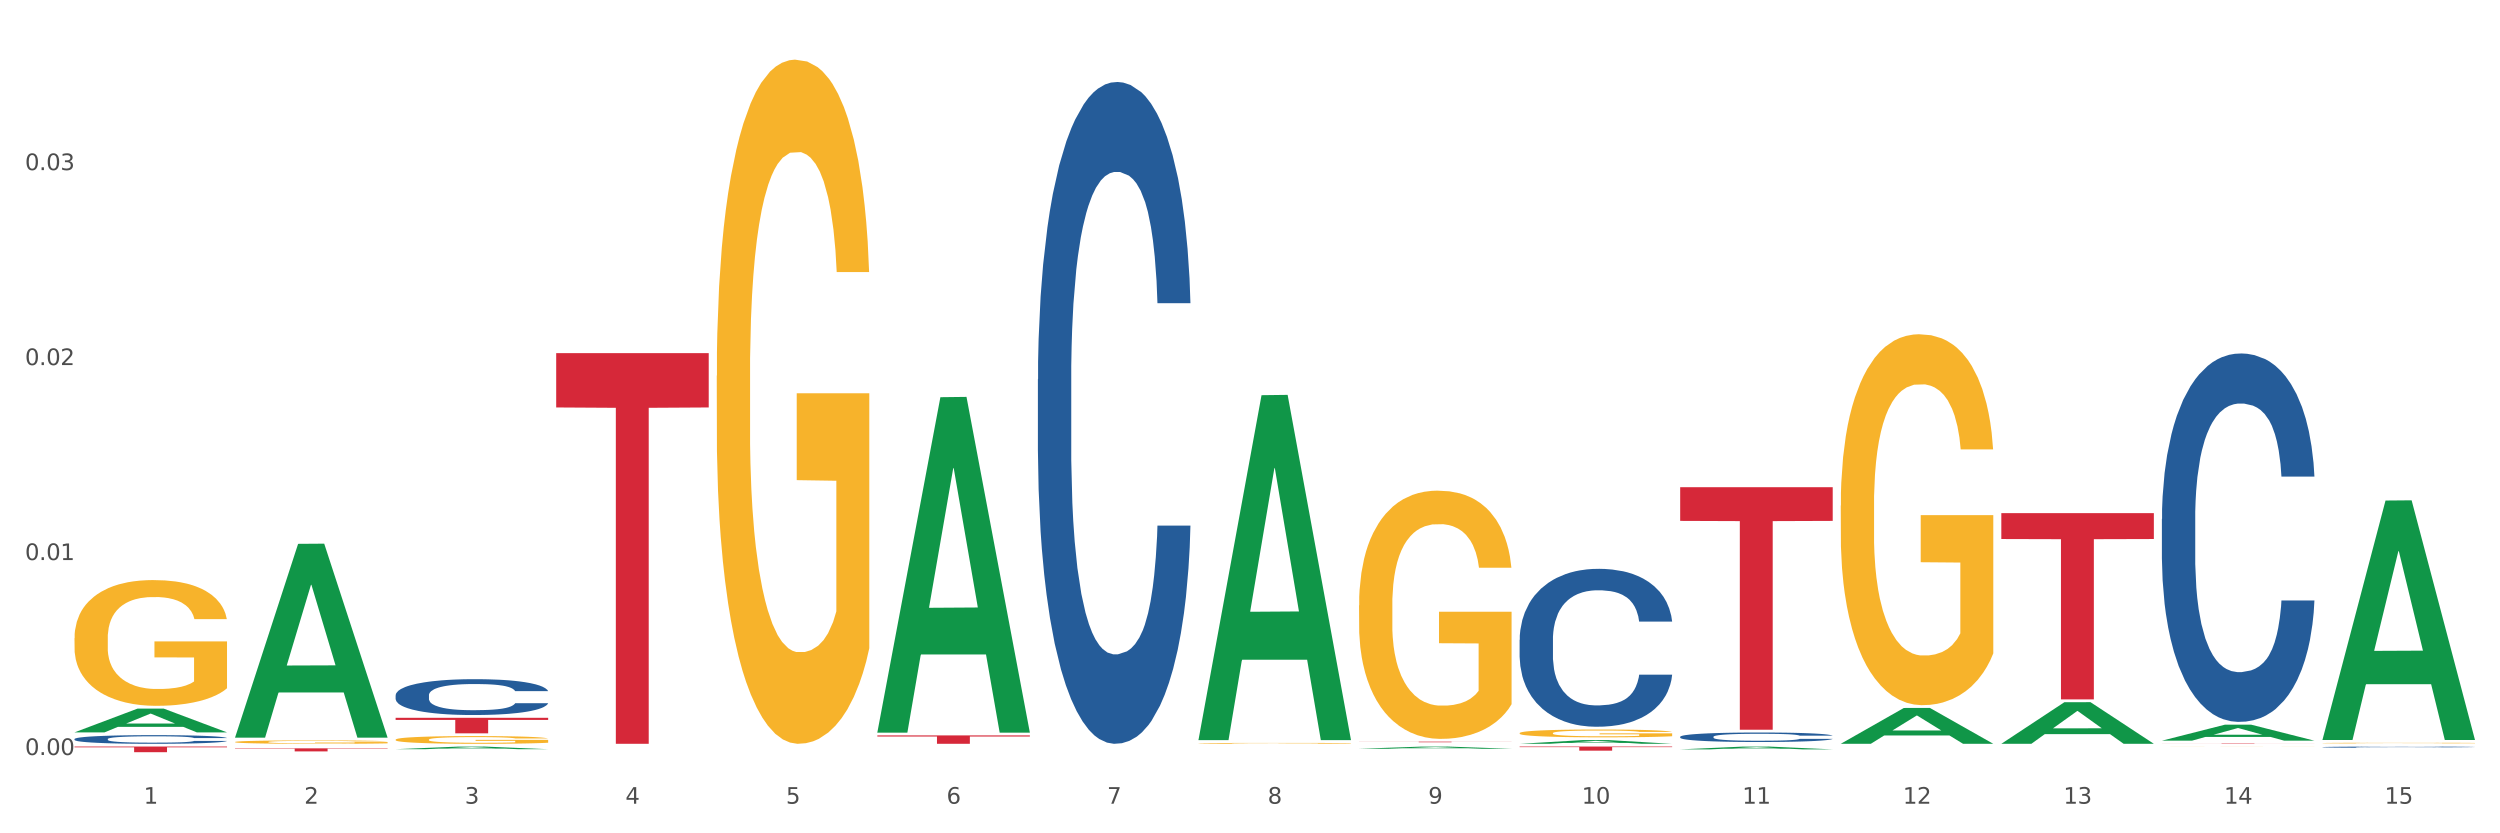
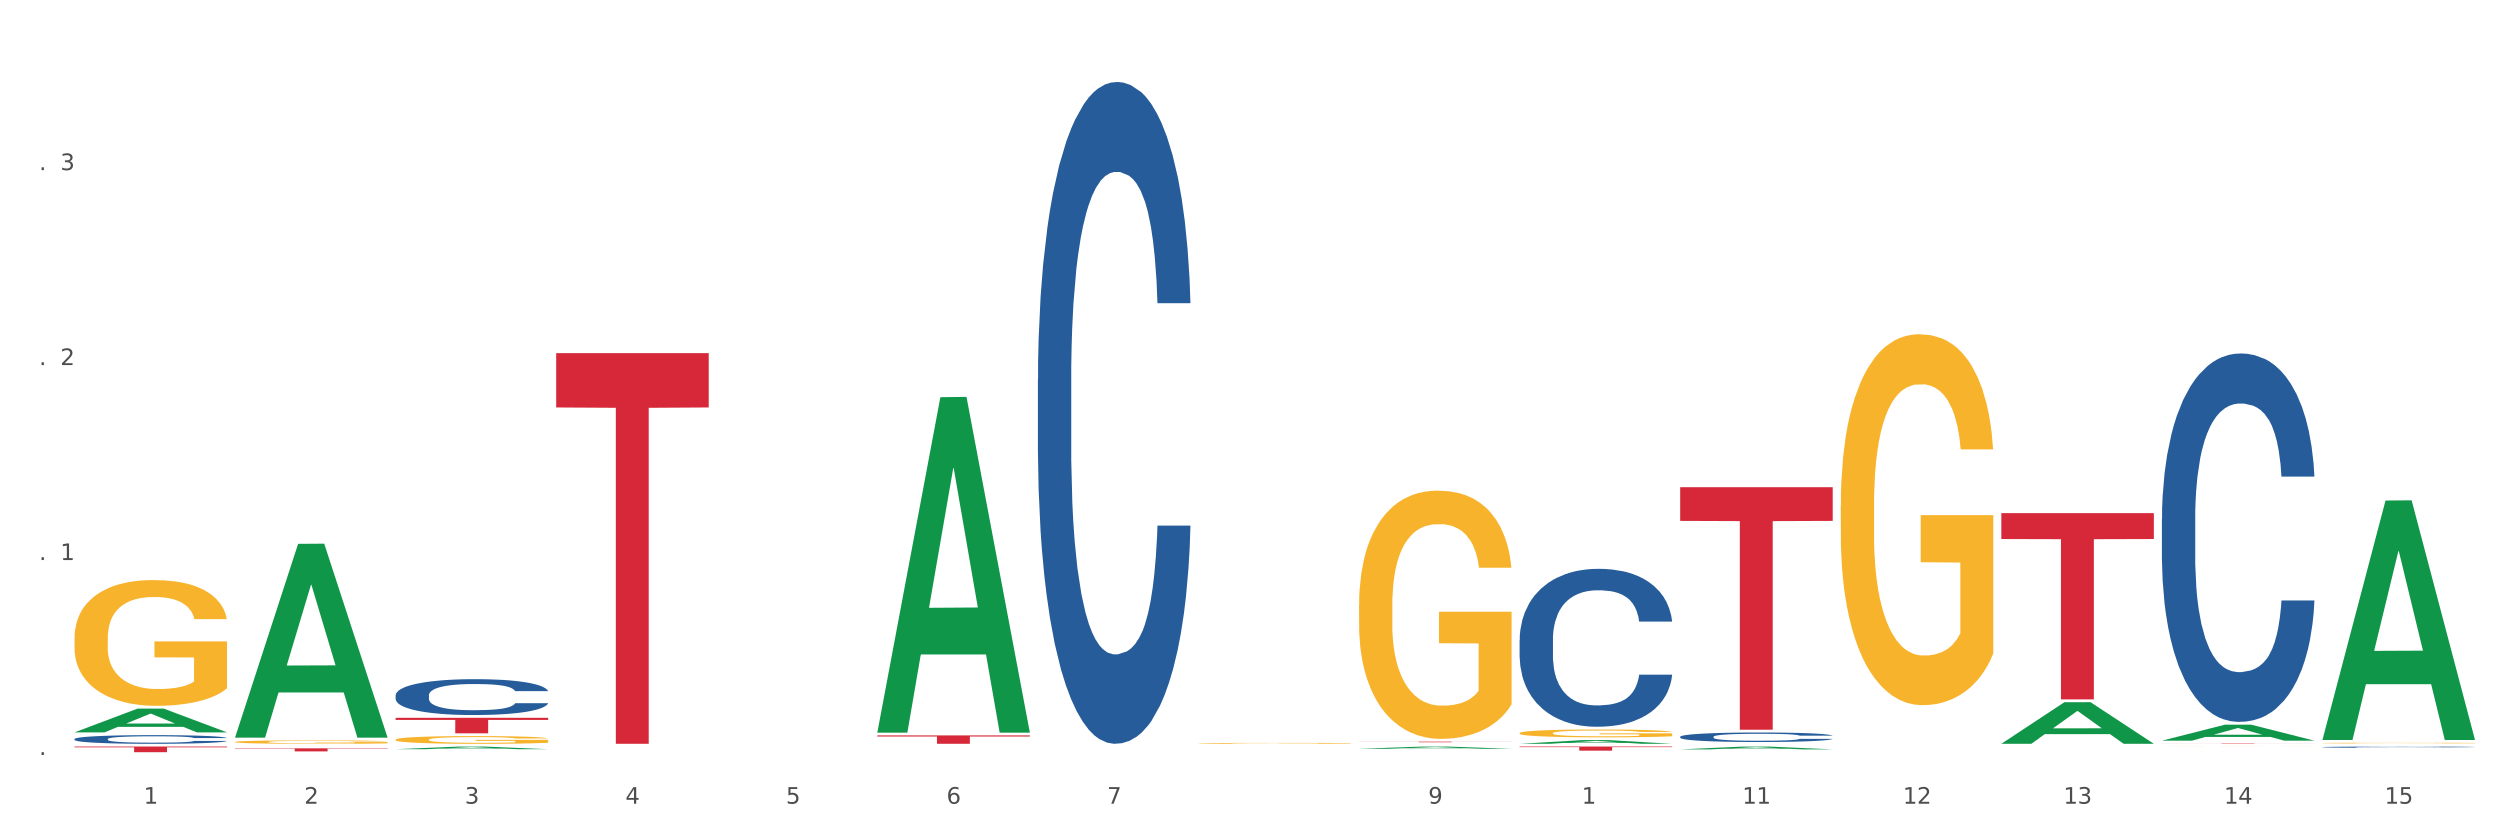
<svg xmlns="http://www.w3.org/2000/svg" xmlns:xlink="http://www.w3.org/1999/xlink" width="1080pt" height="360pt" viewBox="0 0 1080 360" version="1.1">
  <rect x="0" y="0" width="1080" height="360" fill="#333333" stroke="none" />
  <defs>
    <style type="text/css">*{stroke-linejoin: round; stroke-linecap: butt}</style>
  </defs>
  <g id="figure_1">
    <g id="patch_1">
      <path d="M 0 360  L 1080 360  L 1080 0  L 0 0  z " style="fill: #ffffff; stroke: #ffffff; stroke-linejoin: miter" />
    </g>
    <g id="axes_1">
      <g id="matplotlib.axis_1">
        <g id="xtick_1">
          <g id="text_1">
            <g style="fill: #4d4d4d" transform="translate(62.07 347.204) scale(0.096 -0.096)">
              <defs>
                <path id="DejaVuSans-31" d="M 794 531  L 1825 531  L 1825 4091  L 703 3866  L 703 4441  L 1819 4666  L 2450 4666  L 2450 531  L 3481 531  L 3481 0  L 794 0  L 794 531  z " transform="scale(0.016)" />
              </defs>
              <use xlink:href="#DejaVuSans-31" />
            </g>
          </g>
        </g>
        <g id="xtick_2">
          <g id="text_2">
            <g style="fill: #4d4d4d" transform="translate(131.436 347.204) scale(0.096 -0.096)">
              <defs>
                <path id="DejaVuSans-32" d="M 1228 531  L 3431 531  L 3431 0  L 469 0  L 469 531  Q 828 903 1448 1529  Q 2069 2156 2228 2338  Q 2531 2678 2651 2914  Q 2772 3150 2772 3378  Q 2772 3750 2511 3984  Q 2250 4219 1831 4219  Q 1534 4219 1204 4116  Q 875 4013 500 3803  L 500 4441  Q 881 4594 1212 4672  Q 1544 4750 1819 4750  Q 2544 4750 2975 4387  Q 3406 4025 3406 3419  Q 3406 3131 3298 2873  Q 3191 2616 2906 2266  Q 2828 2175 2409 1742  Q 1991 1309 1228 531  z " transform="scale(0.016)" />
              </defs>
              <use xlink:href="#DejaVuSans-32" />
            </g>
          </g>
        </g>
        <g id="xtick_3">
          <g id="text_3">
            <g style="fill: #4d4d4d" transform="translate(200.802 347.204) scale(0.096 -0.096)">
              <defs>
                <path id="DejaVuSans-33" d="M 2597 2516  Q 3050 2419 3304 2112  Q 3559 1806 3559 1356  Q 3559 666 3084 287  Q 2609 -91 1734 -91  Q 1441 -91 1130 -33  Q 819 25 488 141  L 488 750  Q 750 597 1062 519  Q 1375 441 1716 441  Q 2309 441 2620 675  Q 2931 909 2931 1356  Q 2931 1769 2642 2001  Q 2353 2234 1838 2234  L 1294 2234  L 1294 2753  L 1863 2753  Q 2328 2753 2575 2939  Q 2822 3125 2822 3475  Q 2822 3834 2567 4026  Q 2313 4219 1838 4219  Q 1578 4219 1281 4162  Q 984 4106 628 3988  L 628 4550  Q 988 4650 1302 4700  Q 1616 4750 1894 4750  Q 2613 4750 3031 4423  Q 3450 4097 3450 3541  Q 3450 3153 3228 2886  Q 3006 2619 2597 2516  z " transform="scale(0.016)" />
              </defs>
              <use xlink:href="#DejaVuSans-33" />
            </g>
          </g>
        </g>
        <g id="xtick_4">
          <g id="text_4">
            <g style="fill: #4d4d4d" transform="translate(270.169 347.204) scale(0.096 -0.096)">
              <defs>
                <path id="DejaVuSans-34" d="M 2419 4116  L 825 1625  L 2419 1625  L 2419 4116  z M 2253 4666  L 3047 4666  L 3047 1625  L 3713 1625  L 3713 1100  L 3047 1100  L 3047 0  L 2419 0  L 2419 1100  L 313 1100  L 313 1709  L 2253 4666  z " transform="scale(0.016)" />
              </defs>
              <use xlink:href="#DejaVuSans-34" />
            </g>
          </g>
        </g>
        <g id="xtick_5">
          <g id="text_5">
            <g style="fill: #4d4d4d" transform="translate(339.535 347.204) scale(0.096 -0.096)">
              <defs>
                <path id="DejaVuSans-35" d="M 691 4666  L 3169 4666  L 3169 4134  L 1269 4134  L 1269 2991  Q 1406 3038 1543 3061  Q 1681 3084 1819 3084  Q 2600 3084 3056 2656  Q 3513 2228 3513 1497  Q 3513 744 3044 326  Q 2575 -91 1722 -91  Q 1428 -91 1123 -41  Q 819 9 494 109  L 494 744  Q 775 591 1075 516  Q 1375 441 1709 441  Q 2250 441 2565 725  Q 2881 1009 2881 1497  Q 2881 1984 2565 2268  Q 2250 2553 1709 2553  Q 1456 2553 1204 2497  Q 953 2441 691 2322  L 691 4666  z " transform="scale(0.016)" />
              </defs>
              <use xlink:href="#DejaVuSans-35" />
            </g>
          </g>
        </g>
        <g id="xtick_6">
          <g id="text_6">
            <g style="fill: #4d4d4d" transform="translate(408.901 347.204) scale(0.096 -0.096)">
              <defs>
                <path id="DejaVuSans-36" d="M 2113 2584  Q 1688 2584 1439 2293  Q 1191 2003 1191 1497  Q 1191 994 1439 701  Q 1688 409 2113 409  Q 2538 409 2786 701  Q 3034 994 3034 1497  Q 3034 2003 2786 2293  Q 2538 2584 2113 2584  z M 3366 4563  L 3366 3988  Q 3128 4100 2886 4159  Q 2644 4219 2406 4219  Q 1781 4219 1451 3797  Q 1122 3375 1075 2522  Q 1259 2794 1537 2939  Q 1816 3084 2150 3084  Q 2853 3084 3261 2657  Q 3669 2231 3669 1497  Q 3669 778 3244 343  Q 2819 -91 2113 -91  Q 1303 -91 875 529  Q 447 1150 447 2328  Q 447 3434 972 4092  Q 1497 4750 2381 4750  Q 2619 4750 2861 4703  Q 3103 4656 3366 4563  z " transform="scale(0.016)" />
              </defs>
              <use xlink:href="#DejaVuSans-36" />
            </g>
          </g>
        </g>
        <g id="xtick_7">
          <g id="text_7">
            <g style="fill: #4d4d4d" transform="translate(478.267 347.204) scale(0.096 -0.096)">
              <defs>
                <path id="DejaVuSans-37" d="M 525 4666  L 3525 4666  L 3525 4397  L 1831 0  L 1172 0  L 2766 4134  L 525 4134  L 525 4666  z " transform="scale(0.016)" />
              </defs>
              <use xlink:href="#DejaVuSans-37" />
            </g>
          </g>
        </g>
        <g id="xtick_8">
          <g id="text_8">
            <g style="fill: #4d4d4d" transform="translate(547.634 347.204) scale(0.096 -0.096)">
              <defs>
-                 <path id="DejaVuSans-38" d="M 2034 2216  Q 1584 2216 1326 1975  Q 1069 1734 1069 1313  Q 1069 891 1326 650  Q 1584 409 2034 409  Q 2484 409 2743 651  Q 3003 894 3003 1313  Q 3003 1734 2745 1975  Q 2488 2216 2034 2216  z M 1403 2484  Q 997 2584 770 2862  Q 544 3141 544 3541  Q 544 4100 942 4425  Q 1341 4750 2034 4750  Q 2731 4750 3128 4425  Q 3525 4100 3525 3541  Q 3525 3141 3298 2862  Q 3072 2584 2669 2484  Q 3125 2378 3379 2068  Q 3634 1759 3634 1313  Q 3634 634 3220 271  Q 2806 -91 2034 -91  Q 1263 -91 848 271  Q 434 634 434 1313  Q 434 1759 690 2068  Q 947 2378 1403 2484  z M 1172 3481  Q 1172 3119 1398 2916  Q 1625 2713 2034 2713  Q 2441 2713 2670 2916  Q 2900 3119 2900 3481  Q 2900 3844 2670 4047  Q 2441 4250 2034 4250  Q 1625 4250 1398 4047  Q 1172 3844 1172 3481  z " transform="scale(0.016)" />
-               </defs>
+                 </defs>
              <use xlink:href="#DejaVuSans-38" />
            </g>
          </g>
        </g>
        <g id="xtick_9">
          <g id="text_9">
            <g style="fill: #4d4d4d" transform="translate(617 347.204) scale(0.096 -0.096)">
              <defs>
                <path id="DejaVuSans-39" d="M 703 97  L 703 672  Q 941 559 1184 500  Q 1428 441 1663 441  Q 2288 441 2617 861  Q 2947 1281 2994 2138  Q 2813 1869 2534 1725  Q 2256 1581 1919 1581  Q 1219 1581 811 2004  Q 403 2428 403 3163  Q 403 3881 828 4315  Q 1253 4750 1959 4750  Q 2769 4750 3195 4129  Q 3622 3509 3622 2328  Q 3622 1225 3098 567  Q 2575 -91 1691 -91  Q 1453 -91 1209 -44  Q 966 3 703 97  z M 1959 2075  Q 2384 2075 2632 2365  Q 2881 2656 2881 3163  Q 2881 3666 2632 3958  Q 2384 4250 1959 4250  Q 1534 4250 1286 3958  Q 1038 3666 1038 3163  Q 1038 2656 1286 2365  Q 1534 2075 1959 2075  z " transform="scale(0.016)" />
              </defs>
              <use xlink:href="#DejaVuSans-39" />
            </g>
          </g>
        </g>
        <g id="xtick_10">
          <g id="text_10">
            <g style="fill: #4d4d4d" transform="translate(683.312 347.204) scale(0.096 -0.096)">
              <defs>
-                 <path id="DejaVuSans-30" d="M 2034 4250  Q 1547 4250 1301 3770  Q 1056 3291 1056 2328  Q 1056 1369 1301 889  Q 1547 409 2034 409  Q 2525 409 2770 889  Q 3016 1369 3016 2328  Q 3016 3291 2770 3770  Q 2525 4250 2034 4250  z M 2034 4750  Q 2819 4750 3233 4129  Q 3647 3509 3647 2328  Q 3647 1150 3233 529  Q 2819 -91 2034 -91  Q 1250 -91 836 529  Q 422 1150 422 2328  Q 422 3509 836 4129  Q 1250 4750 2034 4750  z " transform="scale(0.016)" />
-               </defs>
+                 </defs>
              <use xlink:href="#DejaVuSans-31" />
              <use xlink:href="#DejaVuSans-30" transform="translate(63.623 0)" />
            </g>
          </g>
        </g>
        <g id="xtick_11">
          <g id="text_11">
            <g style="fill: #4d4d4d" transform="translate(752.678 347.204) scale(0.096 -0.096)">
              <use xlink:href="#DejaVuSans-31" />
              <use xlink:href="#DejaVuSans-31" transform="translate(63.623 0)" />
            </g>
          </g>
        </g>
        <g id="xtick_12">
          <g id="text_12">
            <g style="fill: #4d4d4d" transform="translate(822.044 347.204) scale(0.096 -0.096)">
              <use xlink:href="#DejaVuSans-31" />
              <use xlink:href="#DejaVuSans-32" transform="translate(63.623 0)" />
            </g>
          </g>
        </g>
        <g id="xtick_13">
          <g id="text_13">
            <g style="fill: #4d4d4d" transform="translate(891.411 347.204) scale(0.096 -0.096)">
              <use xlink:href="#DejaVuSans-31" />
              <use xlink:href="#DejaVuSans-33" transform="translate(63.623 0)" />
            </g>
          </g>
        </g>
        <g id="xtick_14">
          <g id="text_14">
            <g style="fill: #4d4d4d" transform="translate(960.777 347.204) scale(0.096 -0.096)">
              <use xlink:href="#DejaVuSans-31" />
              <use xlink:href="#DejaVuSans-34" transform="translate(63.623 0)" />
            </g>
          </g>
        </g>
        <g id="xtick_15">
          <g id="text_15">
            <g style="fill: #4d4d4d" transform="translate(1030.143 347.204) scale(0.096 -0.096)">
              <use xlink:href="#DejaVuSans-31" />
              <use xlink:href="#DejaVuSans-35" transform="translate(63.623 0)" />
            </g>
          </g>
        </g>
        <g id="xtick_16" />
        <g id="xtick_17" />
        <g id="xtick_18" />
        <g id="xtick_19" />
        <g id="xtick_20" />
        <g id="xtick_21" />
        <g id="xtick_22" />
        <g id="xtick_23" />
        <g id="xtick_24" />
        <g id="xtick_25" />
        <g id="xtick_26" />
        <g id="xtick_27" />
        <g id="xtick_28" />
        <g id="xtick_29" />
      </g>
      <g id="matplotlib.axis_2">
        <g id="ytick_1">
          <g id="text_16">
            <g style="fill: #4d4d4d" transform="translate(10.8 326.164) scale(0.096 -0.096)">
              <defs>
                <path id="DejaVuSans-2e" d="M 684 794  L 1344 794  L 1344 0  L 684 0  L 684 794  z " transform="scale(0.016)" />
              </defs>
              <use xlink:href="#DejaVuSans-30" />
              <use xlink:href="#DejaVuSans-2e" transform="translate(63.623 0)" />
              <use xlink:href="#DejaVuSans-30" transform="translate(95.41 0)" />
              <use xlink:href="#DejaVuSans-30" transform="translate(159.033 0)" />
            </g>
          </g>
        </g>
        <g id="ytick_2">
          <g id="text_17">
            <g style="fill: #4d4d4d" transform="translate(10.8 241.942) scale(0.096 -0.096)">
              <use xlink:href="#DejaVuSans-30" />
              <use xlink:href="#DejaVuSans-2e" transform="translate(63.623 0)" />
              <use xlink:href="#DejaVuSans-30" transform="translate(95.41 0)" />
              <use xlink:href="#DejaVuSans-31" transform="translate(159.033 0)" />
            </g>
          </g>
        </g>
        <g id="ytick_3">
          <g id="text_18">
            <g style="fill: #4d4d4d" transform="translate(10.8 157.719) scale(0.096 -0.096)">
              <use xlink:href="#DejaVuSans-30" />
              <use xlink:href="#DejaVuSans-2e" transform="translate(63.623 0)" />
              <use xlink:href="#DejaVuSans-30" transform="translate(95.41 0)" />
              <use xlink:href="#DejaVuSans-32" transform="translate(159.033 0)" />
            </g>
          </g>
        </g>
        <g id="ytick_4">
          <g id="text_19">
            <g style="fill: #4d4d4d" transform="translate(10.8 73.497) scale(0.096 -0.096)">
              <use xlink:href="#DejaVuSans-30" />
              <use xlink:href="#DejaVuSans-2e" transform="translate(63.623 0)" />
              <use xlink:href="#DejaVuSans-30" transform="translate(95.41 0)" />
              <use xlink:href="#DejaVuSans-33" transform="translate(159.033 0)" />
            </g>
          </g>
        </g>
        <g id="ytick_5" />
        <g id="ytick_6" />
        <g id="ytick_7" />
        <g id="ytick_8" />
      </g>
      <g id="PolyCollection_1">
        <path d="M 32.175 316.37  L 32.243 316.36  L 59.417 306.118  L 70.695 306.108  L 98.073 316.389  L 85.029 316.389  L 79.119 313.995  L 51.061 313.995  L 50.857 314.034  L 45.151 316.389  L 32.175 316.389  L 32.175 316.37  L 54.594 312.566  L 75.586 312.557  L 65.192 308.299  L 65.056 308.28  L 64.92 308.309  L 54.526 312.557  L 54.594 312.566  L 32.175 316.37  z " clip-path="url(#p76be01ba37)" style="fill: #109648" />
        <path d="M 864.57 221.673  L 930.468 221.673  L 930.468 232.856  L 904.546 232.932  L 904.546 302.146  L 890.335 302.146  L 890.335 232.932  L 864.57 232.856  L 864.57 221.748  L 864.57 221.673  z " clip-path="url(#p76be01ba37)" style="fill: #d62839" />
        <path d="M 725.837 210.461  L 791.735 210.461  L 791.735 225.024  L 765.813 225.122  L 765.813 315.254  L 751.603 315.254  L 751.603 225.122  L 725.837 225.024  L 725.837 210.56  L 725.837 210.461  z " clip-path="url(#p76be01ba37)" style="fill: #d62839" />
        <path d="M 656.471 322.517  L 722.369 322.517  L 722.369 322.762  L 696.447 322.764  L 696.447 324.283  L 682.237 324.283  L 682.237 322.764  L 656.471 322.762  L 656.471 322.519  L 656.471 322.517  z " clip-path="url(#p76be01ba37)" style="fill: #d62839" />
        <path d="M 587.105 320.389  L 653.003 320.389  L 653.003 320.427  L 627.081 320.427  L 627.081 320.661  L 612.871 320.661  L 612.871 320.427  L 587.105 320.427  L 587.105 320.39  L 587.105 320.389  z " clip-path="url(#p76be01ba37)" style="fill: #d62839" />
        <path d="M 379.006 317.687  L 444.904 317.687  L 444.904 318.193  L 418.982 318.197  L 418.982 321.33  L 404.772 321.33  L 404.772 318.197  L 379.006 318.193  L 379.006 317.69  L 379.006 317.687  z " clip-path="url(#p76be01ba37)" style="fill: #d62839" />
        <path d="M 240.274 152.567  L 306.172 152.567  L 306.172 176.019  L 280.25 176.178  L 280.25 321.33  L 266.039 321.33  L 266.039 176.178  L 240.274 176.019  L 240.274 152.725  L 240.274 152.567  z " clip-path="url(#p76be01ba37)" style="fill: #d62839" />
        <path d="M 170.907 310.079  L 236.805 310.079  L 236.805 311.013  L 210.883 311.019  L 210.883 316.799  L 196.673 316.799  L 196.673 311.019  L 170.907 311.013  L 170.907 310.086  L 170.907 310.079  z " clip-path="url(#p76be01ba37)" style="fill: #d62839" />
        <path d="M 101.541 323.272  L 167.439 323.272  L 167.439 323.457  L 141.517 323.458  L 141.517 324.607  L 127.307 324.607  L 127.307 323.458  L 101.541 323.457  L 101.541 323.273  L 101.541 323.272  z " clip-path="url(#p76be01ba37)" style="fill: #d62839" />
        <path d="M 32.175 322.517  L 98.073 322.517  L 98.073 322.855  L 72.151 322.857  L 72.151 324.95  L 57.941 324.95  L 57.941 322.857  L 32.175 322.855  L 32.175 322.519  L 32.175 322.517  z " clip-path="url(#p76be01ba37)" style="fill: #d62839" />
        <path d="M 32.175 319.263  L 32.253 319.259  L 32.253 319.163  L 32.487 319.033  L 33.343 318.793  L 34.434 318.612  L 36.303 318.399  L 37.316 318.31  L 38.64 318.21  L 41.366 318.049  L 44.482 317.912  L 46.663 317.837  L 48.299 317.789  L 51.96 317.703  L 54.063 317.665  L 56.244 317.635  L 58.114 317.614  L 61.229 317.59  L 63.722 317.58  L 66.604 317.576  L 69.019 317.58  L 72.212 317.593  L 76.886 317.635  L 78.677 317.659  L 81.092 317.7  L 83.585 317.755  L 85.61 317.809  L 87.947 317.888  L 90.361 317.991  L 92.698 318.121  L 94.334 318.241  L 95.658 318.368  L 96.827 318.522  L 97.683 318.69  L 98.073 318.831  L 83.818 318.831  L 83.429 318.704  L 82.65 318.567  L 81.871 318.474  L 81.014 318.399  L 79.69 318.313  L 78.522 318.258  L 76.574 318.193  L 74.783 318.152  L 73.303 318.128  L 71.511 318.108  L 67.694 318.087  L 64.968 318.087  L 63.255 318.094  L 61.151 318.111  L 59.36 318.135  L 57.257 318.176  L 55.621 318.221  L 53.985 318.279  L 53.05 318.32  L 51.648 318.396  L 50.714 318.457  L 49.467 318.564  L 48.766 318.639  L 47.52 318.834  L 46.975 318.978  L 46.741 319.078  L 46.585 319.187  L 46.585 319.722  L 47.053 319.962  L 47.442 320.065  L 48.065 320.182  L 49.234 320.332  L 50.947 320.48  L 52.739 320.586  L 54.219 320.651  L 55.621 320.699  L 57.023 320.737  L 58.737 320.771  L 60.139 320.792  L 62.242 320.812  L 64.734 320.823  L 66.682 320.823  L 70.654 320.805  L 72.446 320.788  L 74.16 320.764  L 76.029 320.727  L 77.509 320.685  L 78.366 320.655  L 79.768 320.589  L 80.858 320.521  L 81.793 320.442  L 82.416 320.374  L 83.117 320.271  L 83.663 320.154  L 83.818 320.092  L 98.073 320.092  L 97.761 320.216  L 97.216 320.336  L 96.126 320.497  L 95.269 320.589  L 93.945 320.703  L 92.542 320.799  L 90.595 320.905  L 88.804 320.984  L 86.934 321.052  L 84.909 321.114  L 81.248 321.2  L 79.924 321.224  L 77.12 321.265  L 74.939 321.289  L 71.745 321.313  L 68.473 321.326  L 65.046 321.33  L 62.008 321.323  L 58.659 321.302  L 56.556 321.282  L 54.219 321.251  L 51.493 321.203  L 48.922 321.145  L 46.507 321.076  L 44.248 320.997  L 42.145 320.908  L 39.419 320.761  L 37.394 320.617  L 35.914 320.483  L 34.901 320.37  L 33.889 320.226  L 33.343 320.127  L 32.487 319.887  L 32.175 319.664  L 32.175 319.263  z " clip-path="url(#p76be01ba37)" style="fill: #255c99" />
        <path d="M 170.907 300.361  L 170.985 300.347  L 170.985 299.951  L 171.219 299.413  L 172.076 298.423  L 173.166 297.673  L 175.036 296.796  L 176.048 296.428  L 177.373 296.017  L 180.099 295.352  L 183.215 294.787  L 185.396 294.475  L 187.031 294.277  L 190.692 293.924  L 192.796 293.768  L 194.977 293.641  L 196.846 293.556  L 199.962 293.457  L 202.454 293.414  L 205.336 293.4  L 207.751 293.414  L 210.945 293.471  L 215.618 293.641  L 217.41 293.74  L 219.825 293.909  L 222.317 294.136  L 224.342 294.362  L 226.679 294.688  L 229.094 295.112  L 231.431 295.65  L 233.066 296.145  L 234.391 296.668  L 235.559 297.305  L 236.416 297.998  L 236.805 298.578  L 222.551 298.578  L 222.161 298.055  L 221.382 297.489  L 220.604 297.107  L 219.747 296.796  L 218.422 296.442  L 217.254 296.216  L 215.307 295.947  L 213.515 295.777  L 212.035 295.678  L 210.244 295.593  L 206.427 295.508  L 203.701 295.508  L 201.987 295.536  L 199.884 295.607  L 198.092 295.706  L 195.989 295.876  L 194.353 296.06  L 192.718 296.3  L 191.783 296.47  L 190.381 296.781  L 189.446 297.036  L 188.2 297.475  L 187.499 297.786  L 186.252 298.592  L 185.707 299.187  L 185.474 299.597  L 185.318 300.05  L 185.318 302.257  L 185.785 303.247  L 186.175 303.672  L 186.798 304.153  L 187.966 304.775  L 189.68 305.384  L 191.471 305.822  L 192.951 306.091  L 194.353 306.289  L 195.755 306.445  L 197.469 306.586  L 198.871 306.671  L 200.974 306.756  L 203.467 306.798  L 205.414 306.798  L 209.387 306.728  L 211.178 306.657  L 212.892 306.558  L 214.761 306.402  L 216.241 306.232  L 217.098 306.105  L 218.5 305.836  L 219.591 305.553  L 220.526 305.228  L 221.149 304.945  L 221.85 304.52  L 222.395 304.039  L 222.551 303.785  L 236.805 303.785  L 236.494 304.294  L 235.949 304.789  L 234.858 305.454  L 234.001 305.836  L 232.677 306.303  L 231.275 306.699  L 229.328 307.138  L 227.536 307.463  L 225.667 307.746  L 223.641 308.001  L 219.98 308.355  L 218.656 308.454  L 215.852 308.623  L 213.671 308.723  L 210.477 308.822  L 207.206 308.878  L 203.779 308.892  L 200.741 308.864  L 197.391 308.779  L 195.288 308.694  L 192.951 308.567  L 190.225 308.369  L 187.655 308.128  L 185.24 307.845  L 182.981 307.52  L 180.878 307.152  L 178.152 306.544  L 176.126 305.949  L 174.646 305.398  L 173.634 304.931  L 172.621 304.337  L 172.076 303.926  L 171.219 302.936  L 170.907 302.016  L 170.907 300.361  z " clip-path="url(#p76be01ba37)" style="fill: #255c99" />
        <path d="M 933.936 321.164  L 999.834 321.164  L 999.834 321.187  L 973.912 321.187  L 973.912 321.33  L 959.702 321.33  L 959.702 321.187  L 933.936 321.187  L 933.936 321.164  L 933.936 321.164  z " clip-path="url(#p76be01ba37)" style="fill: #d62839" />
        <path d="M 448.372 163.878  L 448.45 163.617  L 448.45 156.306  L 448.684 146.384  L 449.541 128.106  L 450.631 114.267  L 452.501 98.078  L 453.513 91.289  L 454.837 83.717  L 457.564 71.444  L 460.679 61  L 462.861 55.255  L 464.496 51.6  L 468.157 45.072  L 470.26 42.2  L 472.441 39.85  L 474.311 38.283  L 477.427 36.455  L 479.919 35.672  L 482.801 35.411  L 485.216 35.672  L 488.41 36.716  L 493.083 39.85  L 494.875 41.677  L 497.289 44.811  L 499.782 48.989  L 501.807 53.166  L 504.144 59.172  L 506.559 67.005  L 508.896 76.928  L 510.531 86.067  L 511.856 95.728  L 513.024 107.478  L 513.881 120.273  L 514.27 130.978  L 500.016 130.978  L 499.626 121.317  L 498.847 110.872  L 498.068 103.822  L 497.212 98.078  L 495.887 91.55  L 494.719 87.372  L 492.772 82.411  L 490.98 79.278  L 489.5 77.45  L 487.709 75.883  L 483.892 74.317  L 481.165 74.317  L 479.452 74.839  L 477.349 76.144  L 475.557 77.972  L 473.454 81.106  L 471.818 84.5  L 470.183 88.939  L 469.248 92.072  L 467.846 97.817  L 466.911 102.517  L 465.665 110.611  L 464.964 116.356  L 463.717 131.239  L 463.172 142.206  L 462.938 149.778  L 462.783 158.134  L 462.783 198.868  L 463.25 217.146  L 463.639 224.979  L 464.263 233.857  L 465.431 245.346  L 467.145 256.574  L 468.936 264.668  L 470.416 269.629  L 471.818 273.285  L 473.22 276.157  L 474.934 278.768  L 476.336 280.335  L 478.439 281.902  L 480.932 282.685  L 482.879 282.685  L 486.852 281.38  L 488.643 280.074  L 490.357 278.246  L 492.226 275.374  L 493.706 272.241  L 494.563 269.891  L 495.965 264.929  L 497.056 259.707  L 497.99 253.702  L 498.614 248.479  L 499.315 240.646  L 499.86 231.768  L 500.016 227.068  L 514.27 227.068  L 513.959 236.468  L 513.413 245.607  L 512.323 257.879  L 511.466 264.929  L 510.142 273.546  L 508.74 280.857  L 506.792 288.952  L 505.001 294.957  L 503.131 300.18  L 501.106 304.88  L 497.445 311.408  L 496.121 313.235  L 493.317 316.369  L 491.136 318.197  L 487.942 320.024  L 484.671 321.069  L 481.243 321.33  L 478.206 320.808  L 474.856 319.241  L 472.753 317.674  L 470.416 315.324  L 467.69 311.669  L 465.119 307.23  L 462.705 302.008  L 460.446 296.002  L 458.343 289.213  L 455.616 277.985  L 453.591 267.018  L 452.111 256.835  L 451.099 248.218  L 450.086 237.251  L 449.541 229.679  L 448.684 211.401  L 448.372 194.429  L 448.372 163.878  z " clip-path="url(#p76be01ba37)" style="fill: #255c99" />
        <path d="M 725.837 318.286  L 725.915 318.282  L 725.915 318.177  L 726.149 318.035  L 727.006 317.772  L 728.096 317.574  L 729.966 317.341  L 730.978 317.243  L 732.302 317.135  L 735.029 316.958  L 738.144 316.808  L 740.325 316.726  L 741.961 316.673  L 745.622 316.58  L 747.725 316.538  L 749.906 316.505  L 751.776 316.482  L 754.891 316.456  L 757.384 316.445  L 760.266 316.441  L 762.681 316.445  L 765.874 316.46  L 770.548 316.505  L 772.34 316.531  L 774.754 316.576  L 777.247 316.636  L 779.272 316.696  L 781.609 316.782  L 784.024 316.895  L 786.36 317.037  L 787.996 317.168  L 789.32 317.307  L 790.489 317.476  L 791.346 317.66  L 791.735 317.814  L 777.481 317.814  L 777.091 317.675  L 776.312 317.525  L 775.533 317.424  L 774.676 317.341  L 773.352 317.247  L 772.184 317.187  L 770.237 317.116  L 768.445 317.071  L 766.965 317.045  L 765.173 317.022  L 761.357 317  L 758.63 317  L 756.917 317.007  L 754.814 317.026  L 753.022 317.052  L 750.919 317.097  L 749.283 317.146  L 747.647 317.21  L 746.713 317.255  L 745.311 317.337  L 744.376 317.405  L 743.13 317.521  L 742.429 317.604  L 741.182 317.817  L 740.637 317.975  L 740.403 318.084  L 740.248 318.204  L 740.248 318.789  L 740.715 319.051  L 741.104 319.164  L 741.727 319.291  L 742.896 319.456  L 744.61 319.618  L 746.401 319.734  L 747.881 319.805  L 749.283 319.858  L 750.685 319.899  L 752.399 319.936  L 753.801 319.959  L 755.904 319.981  L 758.397 319.993  L 760.344 319.993  L 764.317 319.974  L 766.108 319.955  L 767.822 319.929  L 769.691 319.888  L 771.171 319.843  L 772.028 319.809  L 773.43 319.738  L 774.521 319.663  L 775.455 319.576  L 776.079 319.501  L 776.78 319.389  L 777.325 319.261  L 777.481 319.194  L 791.735 319.194  L 791.424 319.329  L 790.878 319.46  L 789.788 319.636  L 788.931 319.738  L 787.607 319.861  L 786.205 319.966  L 784.257 320.083  L 782.466 320.169  L 780.596 320.244  L 778.571 320.312  L 774.91 320.405  L 773.586 320.432  L 770.782 320.477  L 768.601 320.503  L 765.407 320.529  L 762.136 320.544  L 758.708 320.548  L 755.67 320.54  L 752.321 320.518  L 750.218 320.495  L 747.881 320.462  L 745.155 320.409  L 742.584 320.345  L 740.17 320.27  L 737.911 320.184  L 735.808 320.087  L 733.081 319.925  L 731.056 319.768  L 729.576 319.621  L 728.563 319.498  L 727.551 319.34  L 727.006 319.231  L 726.149 318.969  L 725.837 318.725  L 725.837 318.286  z " clip-path="url(#p76be01ba37)" style="fill: #255c99" />
        <path d="M 933.936 224.21  L 934.014 224.065  L 934.014 219.995  L 934.247 214.471  L 935.104 204.296  L 936.195 196.592  L 938.064 187.58  L 939.077 183.801  L 940.401 179.585  L 943.127 172.753  L 946.243 166.939  L 948.424 163.741  L 950.06 161.706  L 953.721 158.072  L 955.824 156.473  L 958.005 155.165  L 959.874 154.293  L 962.99 153.275  L 965.483 152.839  L 968.365 152.694  L 970.779 152.839  L 973.973 153.421  L 978.647 155.165  L 980.438 156.182  L 982.853 157.927  L 985.346 160.252  L 987.371 162.578  L 989.708 165.921  L 992.122 170.282  L 994.459 175.806  L 996.095 180.893  L 997.419 186.272  L 998.587 192.813  L 999.444 199.935  L 999.834 205.895  L 985.579 205.895  L 985.19 200.517  L 984.411 194.703  L 983.632 190.778  L 982.775 187.58  L 981.451 183.946  L 980.283 181.62  L 978.335 178.858  L 976.544 177.114  L 975.064 176.097  L 973.272 175.224  L 969.455 174.352  L 966.729 174.352  L 965.015 174.643  L 962.912 175.37  L 961.121 176.387  L 959.018 178.132  L 957.382 180.021  L 955.746 182.492  L 954.811 184.237  L 953.409 187.435  L 952.475 190.051  L 951.228 194.557  L 950.527 197.755  L 949.281 206.041  L 948.736 212.146  L 948.502 216.361  L 948.346 221.013  L 948.346 243.689  L 948.814 253.864  L 949.203 258.225  L 949.826 263.167  L 950.995 269.563  L 952.708 275.813  L 954.5 280.319  L 955.98 283.081  L 957.382 285.116  L 958.784 286.715  L 960.498 288.169  L 961.9 289.041  L 964.003 289.913  L 966.495 290.349  L 968.443 290.349  L 972.415 289.622  L 974.207 288.895  L 975.92 287.878  L 977.79 286.279  L 979.27 284.535  L 980.127 283.226  L 981.529 280.465  L 982.619 277.557  L 983.554 274.214  L 984.177 271.307  L 984.878 266.946  L 985.423 262.004  L 985.579 259.387  L 999.834 259.387  L 999.522 264.62  L 998.977 269.708  L 997.886 276.54  L 997.03 280.465  L 995.705 285.261  L 994.303 289.331  L 992.356 293.838  L 990.564 297.181  L 988.695 300.088  L 986.67 302.704  L 983.009 306.338  L 981.685 307.356  L 978.88 309.1  L 976.699 310.118  L 973.506 311.135  L 970.234 311.717  L 966.807 311.862  L 963.769 311.571  L 960.42 310.699  L 958.317 309.827  L 955.98 308.519  L 953.253 306.484  L 950.683 304.013  L 948.268 301.106  L 946.009 297.762  L 943.906 293.983  L 941.18 287.732  L 939.155 281.627  L 937.675 275.958  L 936.662 271.162  L 935.65 265.056  L 935.104 260.841  L 934.247 250.666  L 933.936 241.218  L 933.936 224.21  z " clip-path="url(#p76be01ba37)" style="fill: #255c99" />
        <path d="M 1003.302 322.758  L 1003.38 322.758  L 1003.38 322.744  L 1003.614 322.725  L 1004.47 322.691  L 1005.561 322.665  L 1007.43 322.635  L 1008.443 322.622  L 1009.767 322.608  L 1012.494 322.585  L 1015.609 322.565  L 1017.79 322.554  L 1019.426 322.547  L 1023.087 322.535  L 1025.19 322.53  L 1027.371 322.525  L 1029.241 322.522  L 1032.356 322.519  L 1034.849 322.517  L 1037.731 322.517  L 1040.146 322.517  L 1043.339 322.519  L 1048.013 322.525  L 1049.805 322.529  L 1052.219 322.535  L 1054.712 322.542  L 1056.737 322.55  L 1059.074 322.562  L 1061.489 322.576  L 1063.825 322.595  L 1065.461 322.612  L 1066.785 322.63  L 1067.954 322.652  L 1068.811 322.676  L 1069.2 322.696  L 1054.945 322.696  L 1054.556 322.678  L 1053.777 322.659  L 1052.998 322.645  L 1052.141 322.635  L 1050.817 322.622  L 1049.649 322.615  L 1047.701 322.605  L 1045.91 322.599  L 1044.43 322.596  L 1042.638 322.593  L 1038.822 322.59  L 1036.095 322.59  L 1034.382 322.591  L 1032.278 322.593  L 1030.487 322.597  L 1028.384 322.603  L 1026.748 322.609  L 1025.112 322.617  L 1024.178 322.623  L 1022.775 322.634  L 1021.841 322.643  L 1020.594 322.658  L 1019.893 322.669  L 1018.647 322.697  L 1018.102 322.718  L 1017.868 322.732  L 1017.712 322.747  L 1017.712 322.824  L 1018.18 322.858  L 1018.569 322.873  L 1019.192 322.89  L 1020.361 322.911  L 1022.074 322.932  L 1023.866 322.948  L 1025.346 322.957  L 1026.748 322.964  L 1028.15 322.969  L 1029.864 322.974  L 1031.266 322.977  L 1033.369 322.98  L 1035.862 322.981  L 1037.809 322.981  L 1041.781 322.979  L 1043.573 322.977  L 1045.287 322.973  L 1047.156 322.968  L 1048.636 322.962  L 1049.493 322.957  L 1050.895 322.948  L 1051.986 322.938  L 1052.92 322.927  L 1053.543 322.917  L 1054.244 322.902  L 1054.79 322.886  L 1054.945 322.877  L 1069.2 322.877  L 1068.888 322.895  L 1068.343 322.912  L 1067.253 322.935  L 1066.396 322.948  L 1065.072 322.964  L 1063.67 322.978  L 1061.722 322.993  L 1059.931 323.005  L 1058.061 323.014  L 1056.036 323.023  L 1052.375 323.035  L 1051.051 323.039  L 1048.247 323.045  L 1046.066 323.048  L 1042.872 323.052  L 1039.6 323.054  L 1036.173 323.054  L 1033.135 323.053  L 1029.786 323.05  L 1027.683 323.047  L 1025.346 323.043  L 1022.62 323.036  L 1020.049 323.028  L 1017.634 323.018  L 1015.376 323.006  L 1013.272 322.994  L 1010.546 322.973  L 1008.521 322.952  L 1007.041 322.933  L 1006.028 322.917  L 1005.016 322.896  L 1004.47 322.882  L 1003.614 322.848  L 1003.302 322.816  L 1003.302 322.758  z " clip-path="url(#p76be01ba37)" style="fill: #255c99" />
        <path d="M 1003.302 321.013  L 1003.38 321.012  L 1003.38 321.002  L 1003.535 320.993  L 1004.314 320.971  L 1005.481 320.952  L 1006.336 320.943  L 1007.192 320.935  L 1008.204 320.927  L 1009.448 320.919  L 1011.705 320.907  L 1013.105 320.9  L 1014.817 320.894  L 1017.929 320.885  L 1020.185 320.879  L 1022.519 320.875  L 1026.331 320.87  L 1028.821 320.867  L 1031.466 320.865  L 1034.656 320.864  L 1037.068 320.864  L 1042.358 320.865  L 1046.871 320.867  L 1049.049 320.87  L 1051.85 320.873  L 1053.328 320.875  L 1055.74 320.88  L 1058.23 320.886  L 1059.942 320.892  L 1062.509 320.902  L 1064.454 320.912  L 1066.244 320.924  L 1067.177 320.932  L 1067.877 320.94  L 1068.5 320.949  L 1069.122 320.964  L 1055.118 320.964  L 1054.573 320.954  L 1053.717 320.944  L 1052.473 320.934  L 1051.383 320.929  L 1049.516 320.921  L 1047.805 320.917  L 1046.015 320.913  L 1043.837 320.91  L 1042.125 320.909  L 1039.713 320.907  L 1034.967 320.908  L 1031.777 320.91  L 1029.599 320.913  L 1028.199 320.916  L 1026.954 320.919  L 1025.553 320.923  L 1023.919 320.929  L 1022.752 320.934  L 1021.585 320.942  L 1020.652 320.949  L 1019.796 320.957  L 1019.096 320.966  L 1018.551 320.975  L 1018.084 320.986  L 1017.695 321.004  L 1017.695 321.045  L 1017.851 321.054  L 1018.24 321.066  L 1018.707 321.075  L 1019.485 321.086  L 1020.185 321.093  L 1021.508 321.104  L 1022.986 321.112  L 1024.153 321.118  L 1025.32 321.123  L 1027.343 321.129  L 1029.599 321.134  L 1031.544 321.138  L 1034.189 321.141  L 1035.979 321.142  L 1037.535 321.142  L 1041.347 321.142  L 1044.07 321.141  L 1047.104 321.139  L 1049.438 321.137  L 1051.383 321.134  L 1053.562 321.128  L 1054.962 321.123  L 1054.962 321.062  L 1037.846 321.062  L 1037.846 321.021  L 1069.2 321.021  L 1069.2 321.141  L 1067.877 321.147  L 1066.399 321.152  L 1064.843 321.157  L 1062.509 321.164  L 1059.708 321.169  L 1057.219 321.173  L 1054.573 321.177  L 1051.461 321.18  L 1047.416 321.183  L 1044.926 321.184  L 1041.814 321.185  L 1038.157 321.186  L 1034.967 321.185  L 1031.855 321.183  L 1028.588 321.181  L 1025.398 321.177  L 1022.986 321.173  L 1020.574 321.169  L 1018.007 321.162  L 1015.984 321.156  L 1014.428 321.151  L 1012.716 321.144  L 1010.849 321.136  L 1009.448 321.128  L 1008.204 321.119  L 1006.881 321.109  L 1005.947 321.1  L 1005.014 321.088  L 1004.469 321.08  L 1003.847 321.067  L 1003.38 321.048  L 1003.302 321.013  z " clip-path="url(#p76be01ba37)" style="fill: #f7b32b" />
        <path d="M 933.936 322.535  L 934.014 322.535  L 934.014 322.533  L 934.169 322.532  L 934.947 322.53  L 936.114 322.528  L 936.97 322.526  L 937.826 322.525  L 938.837 322.524  L 940.082 322.524  L 942.338 322.522  L 943.739 322.521  L 945.45 322.521  L 948.563 322.519  L 950.819 322.519  L 953.153 322.518  L 956.965 322.518  L 959.455 322.517  L 962.1 322.517  L 965.29 322.517  L 967.702 322.517  L 972.992 322.517  L 977.505 322.517  L 979.683 322.518  L 982.484 322.518  L 983.962 322.518  L 986.374 322.519  L 988.864 322.52  L 990.575 322.52  L 993.143 322.521  L 995.088 322.523  L 996.877 322.524  L 997.811 322.525  L 998.511 322.526  L 999.134 322.527  L 999.756 322.529  L 985.752 322.529  L 985.207 322.528  L 984.351 322.527  L 983.106 322.525  L 982.017 322.525  L 980.15 322.524  L 978.438 322.523  L 976.649 322.523  L 974.47 322.522  L 972.759 322.522  L 970.347 322.522  L 965.601 322.522  L 962.411 322.522  L 960.233 322.523  L 958.832 322.523  L 957.588 322.524  L 956.187 322.524  L 954.553 322.525  L 953.386 322.525  L 952.219 322.526  L 951.286 322.527  L 950.43 322.528  L 949.73 322.529  L 949.185 322.53  L 948.718 322.532  L 948.329 322.534  L 948.329 322.539  L 948.485 322.54  L 948.874 322.541  L 949.341 322.542  L 950.119 322.544  L 950.819 322.544  L 952.141 322.546  L 953.62 322.547  L 954.787 322.547  L 955.954 322.548  L 957.977 322.549  L 960.233 322.549  L 962.178 322.55  L 964.823 322.55  L 966.613 322.55  L 968.169 322.55  L 971.981 322.55  L 974.704 322.55  L 977.738 322.55  L 980.072 322.55  L 982.017 322.549  L 984.196 322.549  L 985.596 322.548  L 985.596 322.541  L 968.48 322.541  L 968.48 322.536  L 999.834 322.536  L 999.834 322.55  L 998.511 322.551  L 997.033 322.552  L 995.477 322.552  L 993.143 322.553  L 990.342 322.554  L 987.852 322.554  L 985.207 322.555  L 982.095 322.555  L 978.049 322.555  L 975.56 322.555  L 972.448 322.556  L 968.791 322.556  L 965.601 322.556  L 962.489 322.555  L 959.221 322.555  L 956.032 322.555  L 953.62 322.554  L 951.208 322.554  L 948.64 322.553  L 946.618 322.552  L 945.061 322.551  L 943.35 322.551  L 941.483 322.55  L 940.082 322.549  L 938.837 322.548  L 937.515 322.546  L 936.581 322.545  L 935.648 322.544  L 935.103 322.543  L 934.48 322.541  L 934.014 322.539  L 933.936 322.535  z " clip-path="url(#p76be01ba37)" style="fill: #f7b32b" />
        <path d="M 795.203 218.439  L 795.281 218.292  L 795.281 213.024  L 795.437 208.487  L 796.215 197.51  L 797.382 188.436  L 798.238 183.607  L 799.094 179.655  L 800.105 175.704  L 801.35 171.606  L 803.606 165.606  L 805.006 162.532  L 806.718 159.312  L 809.83 154.629  L 812.086 151.995  L 814.42 149.799  L 818.233 147.165  L 820.722 145.994  L 823.368 145.116  L 826.557 144.531  L 828.969 144.384  L 834.26 144.823  L 838.772 146.141  L 840.951 147.165  L 843.752 148.921  L 845.23 150.092  L 847.642 152.434  L 850.131 155.507  L 851.843 158.142  L 854.41 163.118  L 856.355 168.093  L 858.145 174.24  L 859.078 178.484  L 859.779 182.436  L 860.401 186.973  L 861.024 194.144  L 847.019 194.144  L 846.475 189.022  L 845.619 184.192  L 844.374 179.509  L 843.285 176.582  L 841.418 172.923  L 839.706 170.581  L 837.916 168.825  L 835.738 167.362  L 834.026 166.63  L 831.615 166.045  L 826.869 166.191  L 823.679 167.362  L 821.5 168.825  L 820.1 170.142  L 818.855 171.606  L 817.455 173.655  L 815.821 176.728  L 814.654 179.509  L 813.487 183.021  L 812.553 186.534  L 811.697 190.632  L 810.997 195.022  L 810.453 199.559  L 809.986 205.121  L 809.597 214.341  L 809.597 234.391  L 809.752 238.928  L 810.141 244.928  L 810.608 249.465  L 811.386 254.88  L 812.086 258.539  L 813.409 263.808  L 814.887 268.198  L 816.054 270.979  L 817.221 273.321  L 819.244 276.54  L 821.5 279.175  L 823.445 280.785  L 826.091 282.248  L 827.88 282.834  L 829.436 283.126  L 833.248 283.126  L 835.971 282.687  L 839.006 281.663  L 841.34 280.346  L 843.285 278.736  L 845.463 276.101  L 846.864 273.613  L 846.864 243.026  L 829.747 242.879  L 829.747 222.537  L 861.101 222.537  L 861.101 282.248  L 859.779 285.322  L 858.3 288.102  L 856.744 290.59  L 854.41 293.664  L 851.61 296.591  L 849.12 298.64  L 846.475 300.396  L 843.363 302.006  L 839.317 303.469  L 836.827 304.055  L 833.715 304.494  L 830.059 304.64  L 826.869 304.347  L 823.757 303.616  L 820.489 302.298  L 817.299 300.396  L 814.887 298.493  L 812.475 296.152  L 809.908 293.078  L 807.885 290.151  L 806.329 287.517  L 804.617 284.151  L 802.75 279.76  L 801.35 275.809  L 800.105 271.711  L 798.782 266.442  L 797.849 261.905  L 796.915 256.198  L 796.37 251.953  L 795.748 245.367  L 795.281 236.147  L 795.203 218.439  z " clip-path="url(#p76be01ba37)" style="fill: #f7b32b" />
        <path d="M 656.471 316.711  L 656.549 316.707  L 656.549 316.596  L 656.704 316.5  L 657.482 316.269  L 658.649 316.077  L 659.505 315.975  L 660.361 315.892  L 661.372 315.808  L 662.617 315.722  L 664.874 315.595  L 666.274 315.53  L 667.986 315.462  L 671.098 315.363  L 673.354 315.308  L 675.688 315.262  L 679.5 315.206  L 681.99 315.181  L 684.635 315.163  L 687.825 315.15  L 690.237 315.147  L 695.527 315.156  L 700.04 315.184  L 702.218 315.206  L 705.019 315.243  L 706.497 315.268  L 708.909 315.317  L 711.399 315.382  L 713.111 315.438  L 715.678 315.543  L 717.623 315.648  L 719.412 315.778  L 720.346 315.867  L 721.046 315.951  L 721.669 316.046  L 722.291 316.198  L 708.287 316.198  L 707.742 316.09  L 706.886 315.988  L 705.642 315.889  L 704.552 315.827  L 702.685 315.75  L 700.973 315.7  L 699.184 315.663  L 697.006 315.632  L 695.294 315.617  L 692.882 315.604  L 688.136 315.608  L 684.946 315.632  L 682.768 315.663  L 681.367 315.691  L 680.123 315.722  L 678.722 315.765  L 677.088 315.83  L 675.921 315.889  L 674.754 315.963  L 673.821 316.037  L 672.965 316.124  L 672.265 316.216  L 671.72 316.312  L 671.253 316.429  L 670.864 316.624  L 670.864 317.047  L 671.02 317.143  L 671.409 317.27  L 671.876 317.366  L 672.654 317.48  L 673.354 317.557  L 674.677 317.668  L 676.155 317.761  L 677.322 317.82  L 678.489 317.869  L 680.512 317.937  L 682.768 317.993  L 684.713 318.027  L 687.358 318.058  L 689.148 318.07  L 690.704 318.076  L 694.516 318.076  L 697.239 318.067  L 700.273 318.045  L 702.607 318.017  L 704.552 317.983  L 706.731 317.928  L 708.131 317.875  L 708.131 317.23  L 691.015 317.227  L 691.015 316.797  L 722.369 316.797  L 722.369 318.058  L 721.046 318.123  L 719.568 318.181  L 718.012 318.234  L 715.678 318.299  L 712.877 318.36  L 710.387 318.404  L 707.742 318.441  L 704.63 318.475  L 700.584 318.506  L 698.095 318.518  L 694.983 318.527  L 691.326 318.53  L 688.136 318.524  L 685.024 318.509  L 681.756 318.481  L 678.567 318.441  L 676.155 318.401  L 673.743 318.351  L 671.175 318.286  L 669.153 318.224  L 667.597 318.169  L 665.885 318.098  L 664.018 318.005  L 662.617 317.922  L 661.372 317.835  L 660.05 317.724  L 659.116 317.628  L 658.183 317.508  L 657.638 317.418  L 657.016 317.279  L 656.549 317.084  L 656.471 316.711  z " clip-path="url(#p76be01ba37)" style="fill: #f7b32b" />
        <path d="M 587.105 261.515  L 587.183 261.417  L 587.183 257.891  L 587.338 254.855  L 588.116 247.509  L 589.283 241.437  L 590.139 238.205  L 590.995 235.56  L 592.006 232.916  L 593.251 230.173  L 595.507 226.158  L 596.908 224.101  L 598.619 221.946  L 601.731 218.812  L 603.988 217.049  L 606.322 215.58  L 610.134 213.817  L 612.624 213.034  L 615.269 212.446  L 618.459 212.054  L 620.871 211.956  L 626.161 212.25  L 630.674 213.132  L 632.852 213.817  L 635.653 214.992  L 637.131 215.776  L 639.543 217.343  L 642.033 219.4  L 643.744 221.163  L 646.312 224.493  L 648.257 227.823  L 650.046 231.936  L 650.98 234.777  L 651.68 237.421  L 652.302 240.457  L 652.925 245.256  L 638.921 245.256  L 638.376 241.828  L 637.52 238.596  L 636.275 235.462  L 635.186 233.503  L 633.319 231.055  L 631.607 229.488  L 629.818 228.313  L 627.639 227.333  L 625.928 226.843  L 623.516 226.452  L 618.77 226.55  L 615.58 227.333  L 613.402 228.313  L 612.001 229.194  L 610.756 230.173  L 609.356 231.545  L 607.722 233.601  L 606.555 235.462  L 605.388 237.813  L 604.455 240.163  L 603.599 242.906  L 602.898 245.844  L 602.354 248.88  L 601.887 252.602  L 601.498 258.772  L 601.498 272.19  L 601.654 275.227  L 602.043 279.242  L 602.509 282.278  L 603.287 285.902  L 603.988 288.351  L 605.31 291.877  L 606.789 294.815  L 607.956 296.676  L 609.123 298.243  L 611.145 300.398  L 613.402 302.161  L 615.347 303.238  L 617.992 304.217  L 619.781 304.609  L 621.337 304.805  L 625.15 304.805  L 627.873 304.511  L 630.907 303.826  L 633.241 302.944  L 635.186 301.867  L 637.365 300.104  L 638.765 298.439  L 638.765 277.969  L 621.649 277.871  L 621.649 264.257  L 653.003 264.257  L 653.003 304.217  L 651.68 306.274  L 650.202 308.135  L 648.646 309.8  L 646.312 311.857  L 643.511 313.816  L 641.021 315.187  L 638.376 316.362  L 635.264 317.439  L 631.218 318.419  L 628.729 318.811  L 625.617 319.104  L 621.96 319.202  L 618.77 319.007  L 615.658 318.517  L 612.39 317.635  L 609.2 316.362  L 606.789 315.089  L 604.377 313.522  L 601.809 311.465  L 599.786 309.506  L 598.23 307.743  L 596.519 305.491  L 594.652 302.552  L 593.251 299.908  L 592.006 297.166  L 590.684 293.64  L 589.75 290.603  L 588.816 286.784  L 588.272 283.943  L 587.649 279.536  L 587.183 273.366  L 587.105 261.515  z " clip-path="url(#p76be01ba37)" style="fill: #f7b32b" />
        <path d="M 517.739 321.118  L 517.816 321.118  L 517.816 321.105  L 517.972 321.094  L 518.75 321.067  L 519.917 321.044  L 520.773 321.032  L 521.629 321.023  L 522.64 321.013  L 523.885 321.003  L 526.141 320.988  L 527.542 320.981  L 529.253 320.973  L 532.365 320.961  L 534.621 320.955  L 536.956 320.949  L 540.768 320.943  L 543.257 320.94  L 545.903 320.938  L 549.093 320.936  L 551.504 320.936  L 556.795 320.937  L 561.307 320.94  L 563.486 320.943  L 566.287 320.947  L 567.765 320.95  L 570.177 320.956  L 572.666 320.963  L 574.378 320.97  L 576.946 320.982  L 578.891 320.994  L 580.68 321.009  L 581.614 321.02  L 582.314 321.029  L 582.936 321.041  L 583.559 321.058  L 569.554 321.058  L 569.01 321.046  L 568.154 321.034  L 566.909 321.022  L 565.82 321.015  L 563.953 321.006  L 562.241 321  L 560.452 320.996  L 558.273 320.992  L 556.562 320.991  L 554.15 320.989  L 549.404 320.99  L 546.214 320.992  L 544.035 320.996  L 542.635 320.999  L 541.39 321.003  L 539.99 321.008  L 538.356 321.015  L 537.189 321.022  L 536.022 321.031  L 535.088 321.04  L 534.232 321.05  L 533.532 321.06  L 532.988 321.072  L 532.521 321.085  L 532.132 321.108  L 532.132 321.157  L 532.287 321.168  L 532.676 321.183  L 533.143 321.194  L 533.921 321.208  L 534.621 321.217  L 535.944 321.23  L 537.422 321.24  L 538.589 321.247  L 539.756 321.253  L 541.779 321.261  L 544.035 321.267  L 545.981 321.271  L 548.626 321.275  L 550.415 321.276  L 551.971 321.277  L 555.784 321.277  L 558.507 321.276  L 561.541 321.273  L 563.875 321.27  L 565.82 321.266  L 567.998 321.26  L 569.399 321.254  L 569.399 321.178  L 552.282 321.178  L 552.282 321.128  L 583.636 321.128  L 583.636 321.275  L 582.314 321.282  L 580.836 321.289  L 579.28 321.295  L 576.946 321.303  L 574.145 321.31  L 571.655 321.315  L 569.01 321.319  L 565.898 321.323  L 561.852 321.327  L 559.362 321.328  L 556.25 321.33  L 552.594 321.33  L 549.404 321.329  L 546.292 321.327  L 543.024 321.324  L 539.834 321.319  L 537.422 321.315  L 535.01 321.309  L 532.443 321.301  L 530.42 321.294  L 528.864 321.288  L 527.153 321.28  L 525.285 321.269  L 523.885 321.259  L 522.64 321.249  L 521.317 321.236  L 520.384 321.225  L 519.45 321.211  L 518.906 321.2  L 518.283 321.184  L 517.816 321.162  L 517.739 321.118  z " clip-path="url(#p76be01ba37)" style="fill: #f7b32b" />
-         <path d="M 309.64 162.343  L 309.718 162.073  L 309.718 152.355  L 309.873 143.988  L 310.651 123.743  L 311.818 107.008  L 312.674 98.1  L 313.53 90.812  L 314.541 83.524  L 315.786 75.966  L 318.042 64.899  L 319.443 59.23  L 321.155 53.292  L 324.267 44.654  L 326.523 39.796  L 328.857 35.747  L 332.669 30.888  L 335.159 28.729  L 337.804 27.109  L 340.994 26.029  L 343.406 25.759  L 348.696 26.569  L 353.209 28.999  L 355.387 30.888  L 358.188 34.127  L 359.666 36.287  L 362.078 40.606  L 364.568 46.274  L 366.279 51.133  L 368.847 60.31  L 370.792 69.488  L 372.581 80.825  L 373.515 88.653  L 374.215 95.941  L 374.838 104.308  L 375.46 117.535  L 361.456 117.535  L 360.911 108.087  L 360.055 99.18  L 358.81 90.542  L 357.721 85.144  L 355.854 78.395  L 354.142 74.076  L 352.353 70.837  L 350.174 68.138  L 348.463 66.788  L 346.051 65.709  L 341.305 65.979  L 338.115 68.138  L 335.937 70.837  L 334.536 73.267  L 333.292 75.966  L 331.891 79.745  L 330.257 85.413  L 329.09 90.542  L 327.923 97.02  L 326.99 103.499  L 326.134 111.057  L 325.434 119.154  L 324.889 127.522  L 324.422 137.779  L 324.033 154.785  L 324.033 191.765  L 324.189 200.133  L 324.578 211.2  L 325.045 219.567  L 325.823 229.555  L 326.523 236.303  L 327.845 246.02  L 329.324 254.118  L 330.491 259.247  L 331.658 263.565  L 333.681 269.504  L 335.937 274.363  L 337.882 277.332  L 340.527 280.031  L 342.317 281.111  L 343.873 281.651  L 347.685 281.651  L 350.408 280.841  L 353.442 278.951  L 355.776 276.522  L 357.721 273.553  L 359.9 268.694  L 361.3 264.105  L 361.3 207.691  L 344.184 207.421  L 344.184 169.901  L 375.538 169.901  L 375.538 280.031  L 374.215 285.7  L 372.737 290.828  L 371.181 295.417  L 368.847 301.085  L 366.046 306.484  L 363.556 310.263  L 360.911 313.502  L 357.799 316.471  L 353.753 319.17  L 351.264 320.25  L 348.152 321.06  L 344.495 321.33  L 341.305 320.79  L 338.193 319.44  L 334.925 317.011  L 331.736 313.502  L 329.324 309.993  L 326.912 305.674  L 324.344 300.006  L 322.322 294.607  L 320.766 289.748  L 319.054 283.54  L 317.187 275.442  L 315.786 268.154  L 314.541 260.596  L 313.219 250.879  L 312.285 242.511  L 311.352 231.984  L 310.807 224.156  L 310.184 212.009  L 309.718 195.004  L 309.64 162.343  z " clip-path="url(#p76be01ba37)" style="fill: #f7b32b" />
        <path d="M 170.907 319.531  L 170.985 319.528  L 170.985 319.418  L 171.141 319.324  L 171.919 319.095  L 173.086 318.905  L 173.942 318.805  L 174.798 318.722  L 175.809 318.64  L 177.054 318.554  L 179.31 318.429  L 180.71 318.365  L 182.422 318.298  L 185.534 318.2  L 187.79 318.145  L 190.124 318.099  L 193.937 318.044  L 196.426 318.02  L 199.072 318.002  L 202.261 317.989  L 204.673 317.986  L 209.964 317.996  L 214.476 318.023  L 216.655 318.044  L 219.456 318.081  L 220.934 318.105  L 223.346 318.154  L 225.835 318.218  L 227.547 318.273  L 230.114 318.377  L 232.059 318.481  L 233.849 318.609  L 234.783 318.698  L 235.483 318.78  L 236.105 318.875  L 236.728 319.025  L 222.723 319.025  L 222.179 318.918  L 221.323 318.817  L 220.078 318.719  L 218.989 318.658  L 217.122 318.582  L 215.41 318.533  L 213.62 318.496  L 211.442 318.466  L 209.73 318.451  L 207.319 318.438  L 202.573 318.441  L 199.383 318.466  L 197.204 318.496  L 195.804 318.524  L 194.559 318.554  L 193.159 318.597  L 191.525 318.661  L 190.358 318.719  L 189.191 318.793  L 188.257 318.866  L 187.401 318.951  L 186.701 319.043  L 186.157 319.138  L 185.69 319.254  L 185.301 319.446  L 185.301 319.864  L 185.456 319.959  L 185.845 320.084  L 186.312 320.179  L 187.09 320.292  L 187.79 320.368  L 189.113 320.478  L 190.591 320.57  L 191.758 320.628  L 192.925 320.676  L 194.948 320.744  L 197.204 320.799  L 199.149 320.832  L 201.795 320.863  L 203.584 320.875  L 205.14 320.881  L 208.952 320.881  L 211.675 320.872  L 214.71 320.851  L 217.044 320.823  L 218.989 320.789  L 221.167 320.734  L 222.568 320.683  L 222.568 320.044  L 205.451 320.041  L 205.451 319.617  L 236.805 319.617  L 236.805 320.863  L 235.483 320.927  L 234.004 320.985  L 232.448 321.037  L 230.114 321.101  L 227.314 321.162  L 224.824 321.205  L 222.179 321.241  L 219.067 321.275  L 215.021 321.305  L 212.531 321.318  L 209.419 321.327  L 205.763 321.33  L 202.573 321.324  L 199.461 321.309  L 196.193 321.281  L 193.003 321.241  L 190.591 321.202  L 188.179 321.153  L 185.612 321.089  L 183.589 321.028  L 182.033 320.973  L 180.321 320.902  L 178.454 320.811  L 177.054 320.728  L 175.809 320.643  L 174.486 320.533  L 173.553 320.438  L 172.619 320.319  L 172.074 320.231  L 171.452 320.093  L 170.985 319.901  L 170.907 319.531  z " clip-path="url(#p76be01ba37)" style="fill: #f7b32b" />
        <path d="M 656.471 276.387  L 656.549 276.325  L 656.549 274.581  L 656.783 272.213  L 657.639 267.851  L 658.73 264.549  L 660.599 260.685  L 661.612 259.065  L 662.936 257.258  L 665.662 254.33  L 668.778 251.838  L 670.959 250.467  L 672.595 249.594  L 676.256 248.037  L 678.359 247.351  L 680.54 246.79  L 682.41 246.417  L 685.525 245.98  L 688.018 245.793  L 690.9 245.731  L 693.315 245.793  L 696.508 246.043  L 701.182 246.79  L 702.973 247.227  L 705.388 247.974  L 707.881 248.971  L 709.906 249.968  L 712.243 251.401  L 714.657 253.271  L 716.994 255.638  L 718.63 257.819  L 719.954 260.125  L 721.123 262.929  L 721.979 265.982  L 722.369 268.536  L 708.114 268.536  L 707.725 266.231  L 706.946 263.739  L 706.167 262.056  L 705.31 260.685  L 703.986 259.128  L 702.818 258.131  L 700.87 256.947  L 699.079 256.199  L 697.599 255.763  L 695.807 255.389  L 691.99 255.015  L 689.264 255.015  L 687.55 255.14  L 685.447 255.451  L 683.656 255.888  L 681.553 256.635  L 679.917 257.445  L 678.281 258.505  L 677.346 259.252  L 675.944 260.623  L 675.01 261.745  L 673.763 263.676  L 673.062 265.047  L 671.816 268.599  L 671.271 271.216  L 671.037 273.023  L 670.881 275.017  L 670.881 284.737  L 671.349 289.099  L 671.738 290.968  L 672.361 293.086  L 673.53 295.828  L 675.243 298.507  L 677.035 300.439  L 678.515 301.623  L 679.917 302.495  L 681.319 303.181  L 683.033 303.804  L 684.435 304.178  L 686.538 304.551  L 689.03 304.738  L 690.978 304.738  L 694.95 304.427  L 696.742 304.115  L 698.456 303.679  L 700.325 302.994  L 701.805 302.246  L 702.662 301.685  L 704.064 300.501  L 705.154 299.255  L 706.089 297.822  L 706.712 296.576  L 707.413 294.707  L 707.959 292.588  L 708.114 291.466  L 722.369 291.466  L 722.057 293.71  L 721.512 295.89  L 720.422 298.819  L 719.565 300.501  L 718.241 302.558  L 716.838 304.302  L 714.891 306.234  L 713.1 307.667  L 711.23 308.913  L 709.205 310.035  L 705.544 311.592  L 704.22 312.029  L 701.416 312.776  L 699.235 313.212  L 696.041 313.649  L 692.769 313.898  L 689.342 313.96  L 686.304 313.836  L 682.955 313.462  L 680.852 313.088  L 678.515 312.527  L 675.789 311.655  L 673.218 310.595  L 670.803 309.349  L 668.544 307.916  L 666.441 306.296  L 663.715 303.617  L 661.69 301  L 660.21 298.57  L 659.197 296.514  L 658.185 293.897  L 657.639 292.09  L 656.783 287.728  L 656.471 283.678  L 656.471 276.387  z " clip-path="url(#p76be01ba37)" style="fill: #255c99" />
        <path d="M 101.541 320.536  L 101.619 320.534  L 101.619 320.486  L 101.775 320.444  L 102.553 320.343  L 103.72 320.259  L 104.575 320.215  L 105.431 320.178  L 106.443 320.142  L 107.688 320.104  L 109.944 320.049  L 111.344 320.02  L 113.056 319.991  L 116.168 319.948  L 118.424 319.923  L 120.758 319.903  L 124.57 319.879  L 127.06 319.868  L 129.705 319.86  L 132.895 319.854  L 135.307 319.853  L 140.598 319.857  L 145.11 319.869  L 147.289 319.879  L 150.089 319.895  L 151.568 319.906  L 153.979 319.927  L 156.469 319.956  L 158.181 319.98  L 160.748 320.026  L 162.693 320.072  L 164.483 320.128  L 165.416 320.167  L 166.117 320.204  L 166.739 320.246  L 167.361 320.312  L 153.357 320.312  L 152.812 320.264  L 151.957 320.22  L 150.712 320.177  L 149.623 320.15  L 147.755 320.116  L 146.044 320.095  L 144.254 320.078  L 142.076 320.065  L 140.364 320.058  L 137.952 320.053  L 133.206 320.054  L 130.017 320.065  L 127.838 320.078  L 126.438 320.09  L 125.193 320.104  L 123.792 320.123  L 122.159 320.151  L 120.992 320.177  L 119.825 320.209  L 118.891 320.242  L 118.035 320.279  L 117.335 320.32  L 116.79 320.362  L 116.324 320.413  L 115.935 320.498  L 115.935 320.683  L 116.09 320.724  L 116.479 320.78  L 116.946 320.821  L 117.724 320.871  L 118.424 320.905  L 119.747 320.954  L 121.225 320.994  L 122.392 321.02  L 123.559 321.041  L 125.582 321.071  L 127.838 321.095  L 129.783 321.11  L 132.428 321.124  L 134.218 321.129  L 135.774 321.132  L 139.586 321.132  L 142.309 321.128  L 145.343 321.118  L 147.678 321.106  L 149.623 321.091  L 151.801 321.067  L 153.201 321.044  L 153.201 320.762  L 136.085 320.761  L 136.085 320.573  L 167.439 320.573  L 167.439 321.124  L 166.117 321.152  L 164.638 321.178  L 163.082 321.2  L 160.748 321.229  L 157.947 321.256  L 155.458 321.275  L 152.812 321.291  L 149.7 321.306  L 145.655 321.319  L 143.165 321.325  L 140.053 321.329  L 136.396 321.33  L 133.206 321.327  L 130.094 321.32  L 126.827 321.308  L 123.637 321.291  L 121.225 321.273  L 118.813 321.252  L 116.246 321.223  L 114.223 321.196  L 112.667 321.172  L 110.955 321.141  L 109.088 321.101  L 107.688 321.064  L 106.443 321.026  L 105.12 320.978  L 104.186 320.936  L 103.253 320.884  L 102.708 320.844  L 102.086 320.784  L 101.619 320.699  L 101.541 320.536  z " clip-path="url(#p76be01ba37)" style="fill: #f7b32b" />
        <path d="M 32.175 275.697  L 32.253 275.647  L 32.253 273.861  L 32.408 272.323  L 33.186 268.602  L 34.353 265.526  L 35.209 263.888  L 36.065 262.549  L 37.076 261.209  L 38.321 259.82  L 40.578 257.785  L 41.978 256.743  L 43.69 255.652  L 46.802 254.064  L 49.058 253.171  L 51.392 252.427  L 55.204 251.534  L 57.694 251.137  L 60.339 250.839  L 63.529 250.641  L 65.941 250.591  L 71.231 250.74  L 75.744 251.186  L 77.922 251.534  L 80.723 252.129  L 82.201 252.526  L 84.613 253.32  L 87.103 254.362  L 88.815 255.255  L 91.382 256.942  L 93.327 258.629  L 95.116 260.713  L 96.05 262.152  L 96.75 263.491  L 97.373 265.029  L 97.995 267.461  L 83.991 267.461  L 83.446 265.724  L 82.59 264.087  L 81.346 262.499  L 80.256 261.507  L 78.389 260.266  L 76.677 259.472  L 74.888 258.877  L 72.71 258.381  L 70.998 258.133  L 68.586 257.934  L 63.84 257.984  L 60.65 258.381  L 58.472 258.877  L 57.071 259.324  L 55.827 259.82  L 54.426 260.514  L 52.792 261.556  L 51.625 262.499  L 50.458 263.69  L 49.525 264.881  L 48.669 266.27  L 47.969 267.758  L 47.424 269.296  L 46.957 271.182  L 46.568 274.308  L 46.568 281.105  L 46.724 282.643  L 47.113 284.678  L 47.58 286.216  L 48.358 288.051  L 49.058 289.292  L 50.381 291.078  L 51.859 292.567  L 53.026 293.509  L 54.193 294.303  L 56.216 295.395  L 58.472 296.288  L 60.417 296.834  L 63.062 297.33  L 64.852 297.528  L 66.408 297.627  L 70.22 297.627  L 72.943 297.479  L 75.977 297.131  L 78.311 296.685  L 80.256 296.139  L 82.435 295.246  L 83.835 294.402  L 83.835 284.033  L 66.719 283.983  L 66.719 277.086  L 98.073 277.086  L 98.073 297.33  L 96.75 298.372  L 95.272 299.314  L 93.716 300.158  L 91.382 301.2  L 88.581 302.192  L 86.091 302.887  L 83.446 303.482  L 80.334 304.028  L 76.288 304.524  L 73.799 304.723  L 70.687 304.871  L 67.03 304.921  L 63.84 304.822  L 60.728 304.574  L 57.461 304.127  L 54.271 303.482  L 51.859 302.837  L 49.447 302.043  L 46.879 301.001  L 44.857 300.009  L 43.301 299.116  L 41.589 297.975  L 39.722 296.486  L 38.321 295.147  L 37.076 293.757  L 35.754 291.971  L 34.82 290.433  L 33.887 288.498  L 33.342 287.059  L 32.72 284.826  L 32.253 281.701  L 32.175 275.697  z " clip-path="url(#p76be01ba37)" style="fill: #f7b32b" />
        <path d="M 101.541 318.509  L 101.609 318.43  L 128.784 234.939  L 140.061 234.86  L 167.439 318.666  L 154.395 318.666  L 148.485 299.151  L 120.427 299.151  L 120.224 299.465  L 114.517 318.666  L 101.541 318.666  L 101.541 318.509  L 123.96 287.504  L 144.952 287.426  L 134.558 252.723  L 134.422 252.566  L 134.286 252.802  L 123.892 287.426  L 123.96 287.504  L 101.541 318.509  z " clip-path="url(#p76be01ba37)" style="fill: #109648" />
        <path d="M 170.907 323.649  L 170.975 323.648  L 198.15 322.518  L 209.427 322.517  L 236.805 323.651  L 223.762 323.651  L 217.851 323.387  L 189.794 323.387  L 189.59 323.391  L 183.883 323.651  L 170.907 323.651  L 170.907 323.649  L 193.326 323.229  L 214.319 323.228  L 203.924 322.759  L 203.788 322.757  L 203.653 322.76  L 193.258 323.228  L 193.326 323.229  L 170.907 323.649  z " clip-path="url(#p76be01ba37)" style="fill: #109648" />
        <path d="M 379.006 316.228  L 379.074 316.091  L 406.248 171.59  L 417.526 171.454  L 444.904 316.5  L 431.86 316.5  L 425.95 282.724  L 397.892 282.724  L 397.689 283.269  L 391.982 316.5  L 379.006 316.5  L 379.006 316.228  L 401.425 262.567  L 422.417 262.431  L 412.023 202.37  L 411.887 202.098  L 411.751 202.506  L 401.357 262.431  L 401.425 262.567  L 379.006 316.228  z " clip-path="url(#p76be01ba37)" style="fill: #109648" />
-         <path d="M 517.739 319.469  L 517.806 319.329  L 544.981 170.721  L 556.258 170.581  L 583.636 319.749  L 570.593 319.749  L 564.682 285.013  L 536.625 285.013  L 536.421 285.573  L 530.714 319.749  L 517.739 319.749  L 517.739 319.469  L 540.157 264.283  L 561.15 264.143  L 550.755 202.375  L 550.62 202.095  L 550.484 202.515  L 540.089 264.143  L 540.157 264.283  L 517.739 319.469  z " clip-path="url(#p76be01ba37)" style="fill: #109648" />
        <path d="M 587.105 323.468  L 587.173 323.467  L 614.347 322.518  L 625.624 322.517  L 653.003 323.47  L 639.959 323.47  L 634.049 323.248  L 605.991 323.248  L 605.787 323.251  L 600.081 323.47  L 587.105 323.47  L 587.105 323.468  L 609.524 323.115  L 630.516 323.114  L 620.122 322.72  L 619.986 322.718  L 619.85 322.721  L 609.456 323.114  L 609.524 323.115  L 587.105 323.468  z " clip-path="url(#p76be01ba37)" style="fill: #109648" />
        <path d="M 656.471 321.327  L 656.539 321.325  L 683.713 319.719  L 694.991 319.717  L 722.369 321.33  L 709.325 321.33  L 703.415 320.954  L 675.357 320.954  L 675.153 320.96  L 669.447 321.33  L 656.471 321.33  L 656.471 321.327  L 678.89 320.73  L 699.882 320.729  L 689.488 320.061  L 689.352 320.058  L 689.216 320.063  L 678.822 320.729  L 678.89 320.73  L 656.471 321.327  z " clip-path="url(#p76be01ba37)" style="fill: #109648" />
-         <path d="M 725.837 323.73  L 725.905 323.729  L 753.08 322.518  L 764.357 322.517  L 791.735 323.732  L 778.691 323.732  L 772.781 323.449  L 744.723 323.449  L 744.52 323.454  L 738.813 323.732  L 725.837 323.732  L 725.837 323.73  L 748.256 323.28  L 769.248 323.279  L 758.854 322.776  L 758.718 322.774  L 758.582 322.777  L 748.188 323.279  L 748.256 323.28  L 725.837 323.73  z " clip-path="url(#p76be01ba37)" style="fill: #109648" />
-         <path d="M 795.203 321.301  L 795.271 321.286  L 822.446 305.842  L 833.723 305.827  L 861.101 321.33  L 848.058 321.33  L 842.147 317.72  L 814.09 317.72  L 813.886 317.778  L 808.179 321.33  L 795.203 321.33  L 795.203 321.301  L 817.622 315.565  L 838.615 315.551  L 828.22 309.131  L 828.084 309.102  L 827.949 309.146  L 817.554 315.551  L 817.622 315.565  L 795.203 321.301  z " clip-path="url(#p76be01ba37)" style="fill: #109648" />
+         <path d="M 725.837 323.73  L 725.905 323.729  L 753.08 322.518  L 764.357 322.517  L 791.735 323.732  L 778.691 323.732  L 772.781 323.449  L 744.723 323.449  L 738.813 323.732  L 725.837 323.732  L 725.837 323.73  L 748.256 323.28  L 769.248 323.279  L 758.854 322.776  L 758.718 322.774  L 758.582 322.777  L 748.188 323.279  L 748.256 323.28  L 725.837 323.73  z " clip-path="url(#p76be01ba37)" style="fill: #109648" />
        <path d="M 864.57 321.296  L 864.638 321.279  L 891.812 303.35  L 903.089 303.333  L 930.468 321.33  L 917.424 321.33  L 911.513 317.139  L 883.456 317.139  L 883.252 317.207  L 877.545 321.33  L 864.57 321.33  L 864.57 321.296  L 886.989 314.638  L 907.981 314.621  L 897.587 307.169  L 897.451 307.135  L 897.315 307.186  L 886.921 314.621  L 886.989 314.638  L 864.57 321.296  z " clip-path="url(#p76be01ba37)" style="fill: #109648" />
        <path d="M 933.936 319.964  L 934.004 319.957  L 961.178 313.056  L 972.456 313.049  L 999.834 319.977  L 986.79 319.977  L 980.88 318.364  L 952.822 318.364  L 952.618 318.39  L 946.912 319.977  L 933.936 319.977  L 933.936 319.964  L 956.355 317.401  L 977.347 317.394  L 966.953 314.526  L 966.817 314.513  L 966.681 314.532  L 956.287 317.394  L 956.355 317.401  L 933.936 319.964  z " clip-path="url(#p76be01ba37)" style="fill: #109648" />
        <path d="M 1003.302 319.482  L 1003.37 319.385  L 1030.544 216.229  L 1041.822 216.132  L 1069.2 319.677  L 1056.156 319.677  L 1050.246 295.565  L 1022.188 295.565  L 1021.984 295.954  L 1016.278 319.677  L 1003.302 319.677  L 1003.302 319.482  L 1025.721 281.176  L 1046.713 281.078  L 1036.319 238.202  L 1036.183 238.007  L 1036.047 238.299  L 1025.653 281.078  L 1025.721 281.176  L 1003.302 319.482  z " clip-path="url(#p76be01ba37)" style="fill: #109648" />
      </g>
    </g>
  </g>
  <defs>
    <clipPath id="p76be01ba37">
      <rect x="32.175" y="10.8" width="1037.025" height="329.109" />
    </clipPath>
  </defs>
</svg>